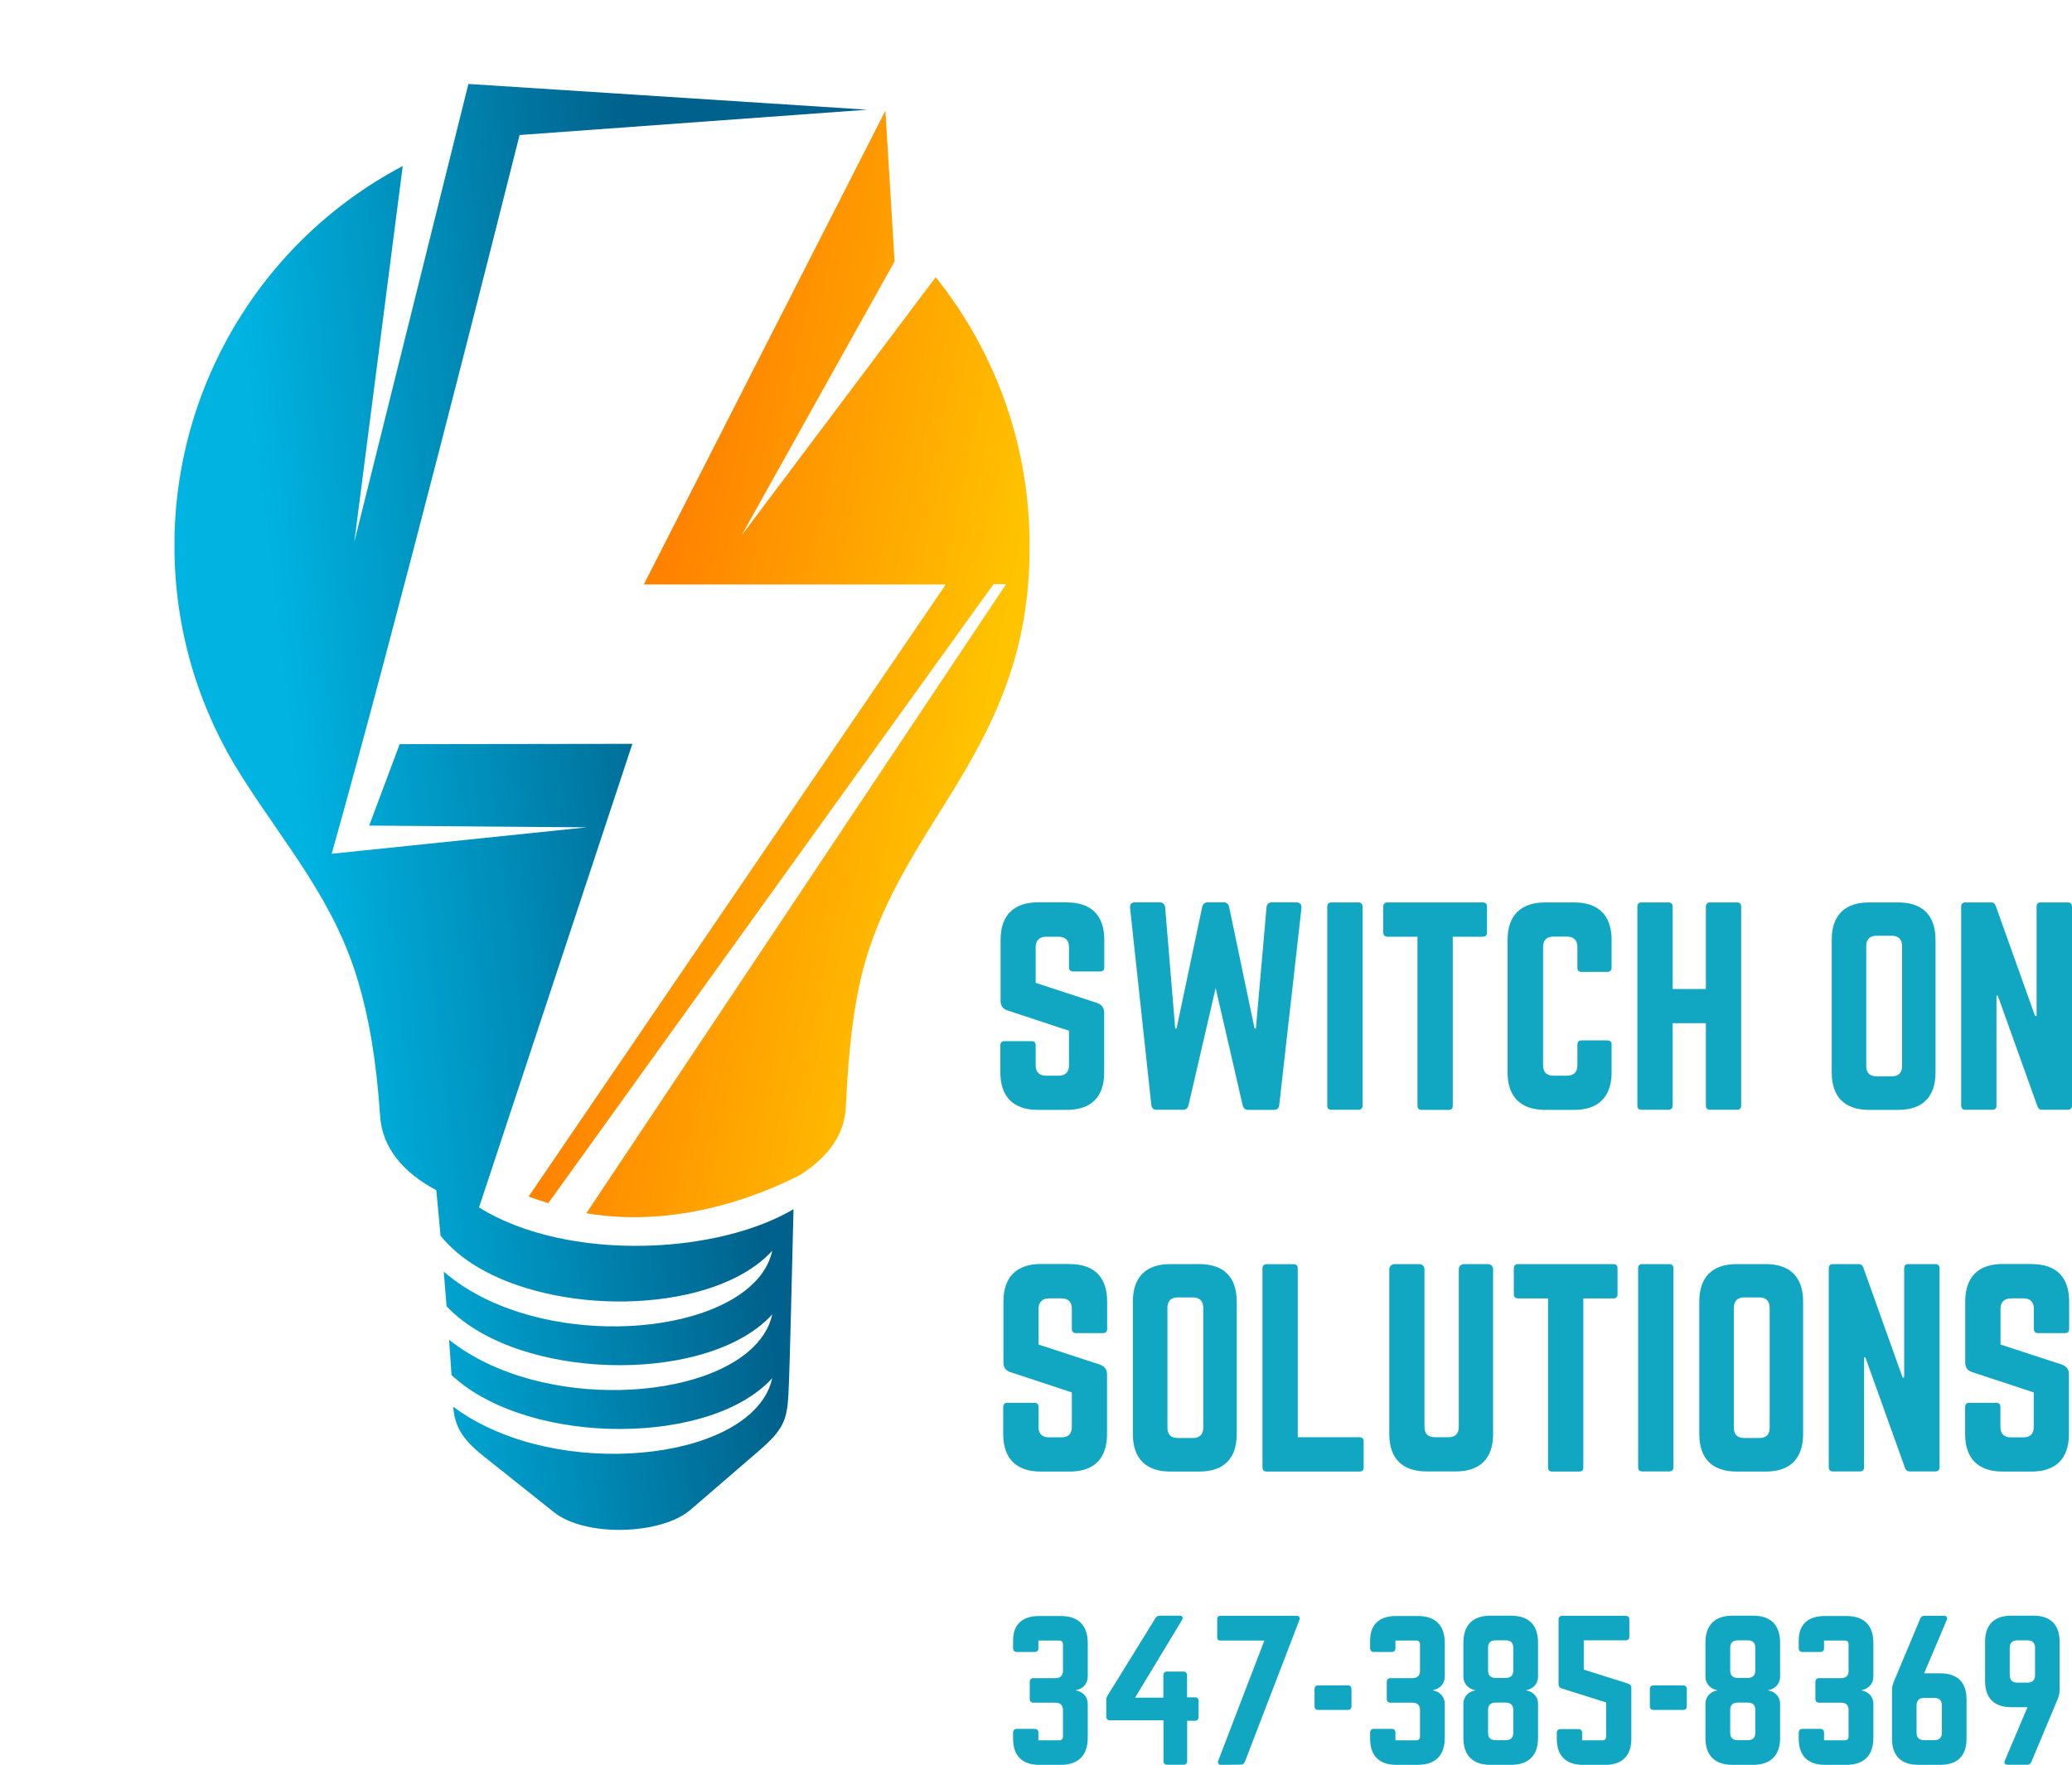
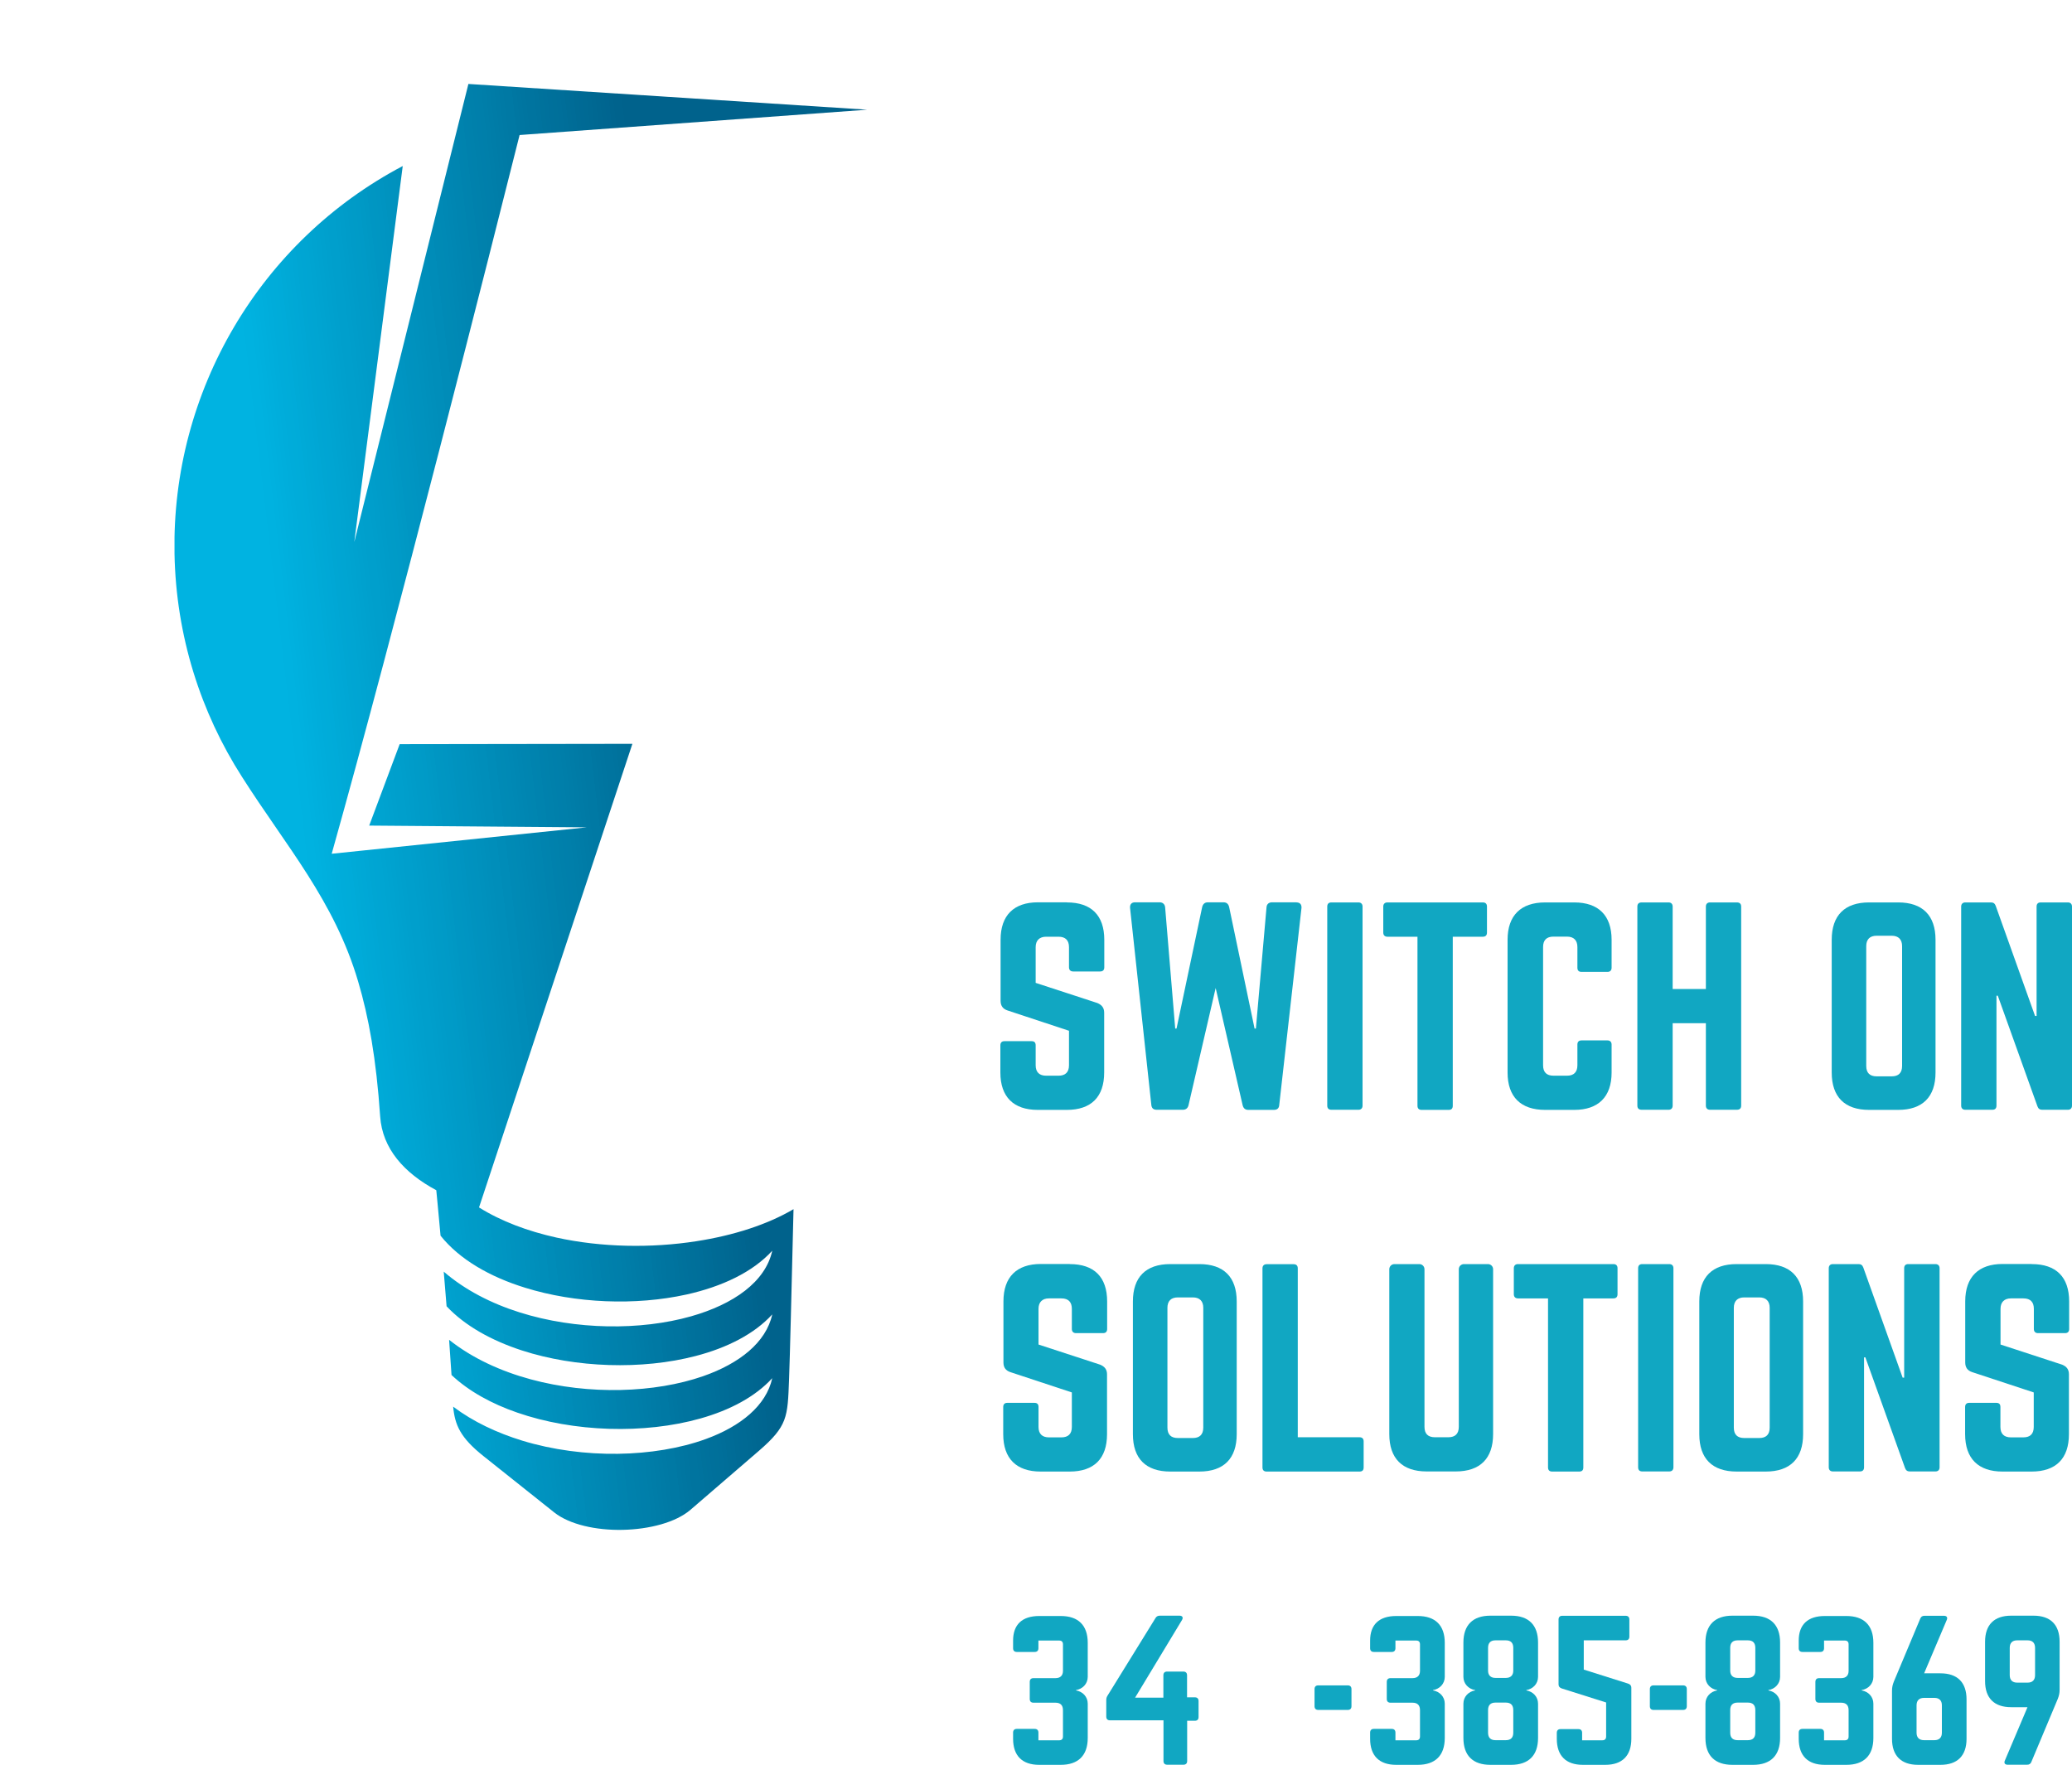
<svg xmlns="http://www.w3.org/2000/svg" id="Layer_1" viewBox="0 0 189.02 161.03">
  <defs>
    <style>.cls-1{clip-path:url(#clippath);}.cls-2{fill:none;}.cls-2,.cls-3,.cls-4,.cls-5{stroke-width:0px;}.cls-3{fill:url(#linear-gradient);}.cls-6{clip-path:url(#clippath-1);}.cls-7{clip-path:url(#clippath-4);}.cls-8{clip-path:url(#clippath-3);}.cls-9{clip-path:url(#clippath-2);}.cls-10{clip-path:url(#clippath-7);}.cls-11{clip-path:url(#clippath-8);}.cls-12{clip-path:url(#clippath-6);}.cls-13{clip-path:url(#clippath-5);}.cls-14{clip-path:url(#clippath-9);}.cls-15{clip-path:url(#clippath-10);}.cls-16{clip-path:url(#clippath-11);}.cls-4{fill:url(#linear-gradient-2);}.cls-5{fill:#11a7c2;}</style>
    <clipPath id="clippath">
      <rect class="cls-2" x="15.92" y="7.63" width="78" height="132" />
    </clipPath>
    <clipPath id="clippath-1">
      <rect class="cls-2" x="15.92" y="7.63" width="78" height="132" />
    </clipPath>
    <clipPath id="clippath-2">
      <rect class="cls-2" x="15.92" y="7.63" width="78" height="132" />
    </clipPath>
    <clipPath id="clippath-3">
      <rect class="cls-2" x="15.92" y="7.66" width="63.26" height="131.93" />
    </clipPath>
    <clipPath id="clippath-4">
      <rect class="cls-2" x="15.73" y="7.66" width="63.45" height="132" />
    </clipPath>
    <clipPath id="clippath-5">
      <path class="cls-2" d="M42.73,7.66l36.38,2.35-31.71,2.31c-2.41,9.6-11.36,45.03-17.14,65.58l23.26-2.41-19.84-.16,2.78-7.43,21.23-.03-13.99,42.3c2.03,1.27,4.45,2.17,7.06,2.75,4.1.9,8.64.98,12.79.33,3.35-.52,6.45-1.51,8.84-2.92-.2,8.11-.32,13.22-.41,15.59-.13,3.38-.12,4.19-2.76,6.47-2.22,1.92-4.01,3.46-6.23,5.37-1.35,1.16-3.77,1.78-6.19,1.83-2.41.05-4.84-.48-6.24-1.59-2.29-1.82-4.13-3.29-6.43-5.12-2.14-1.7-2.63-2.85-2.79-4.53,1.82,1.37,3.99,2.39,6.3,3.1,5.6,1.71,12.09,1.54,16.73-.14,3.2-1.16,5.53-3.06,6.08-5.56-1.54,1.69-3.86,2.92-6.56,3.68-5.1,1.44-11.56,1.25-16.71-.54-2.35-.81-4.43-1.96-5.99-3.43l-.22-3.21c2.1,1.67,4.69,2.86,7.46,3.61,5.32,1.44,11.31,1.24,15.71-.29,3.32-1.16,5.75-3.08,6.31-5.64-1.62,1.78-4.11,3.05-7,3.8-4.88,1.27-10.91,1.09-15.84-.51-2.76-.9-5.19-2.24-6.87-4.03l-.26-3.16c1.93,1.67,4.33,2.9,6.93,3.72,5.14,1.62,11.06,1.65,15.62.36,3.89-1.1,6.8-3.15,7.42-5.99-1.77,1.95-4.59,3.28-7.84,4-4.62,1.02-10.1.81-14.7-.62-3.21-.99-5.99-2.58-7.72-4.75-.23-2.53-.39-4.15-.39-4.15-2.97-1.59-4.92-3.82-5.12-6.73-.36-5.3-1.05-9.09-2.01-12.32-2.17-7.37-6.59-12.36-10.59-18.66-3.77-5.88-6.02-12.86-6.16-20.36-.29-14.86,7.84-28.54,20.82-35.38l-4.42,34.31L42.73,7.66" />
    </clipPath>
    <linearGradient id="linear-gradient" x1="-29.09" y1="328.37" x2="-26.94" y2="328.37" gradientTransform="translate(1072.92 12125.25) rotate(-.04) scale(36.61 -36.7) skewX(.04)" gradientUnits="userSpaceOnUse">
      <stop offset="0" stop-color="#00b3e1" />
      <stop offset=".25" stop-color="#00b3e1" />
      <stop offset=".25" stop-color="#00b2e0" />
      <stop offset=".26" stop-color="#00b2e0" />
      <stop offset=".26" stop-color="#00b1df" />
      <stop offset=".27" stop-color="#00b0de" />
      <stop offset=".27" stop-color="#00b0de" />
      <stop offset=".27" stop-color="#00afdd" />
      <stop offset=".28" stop-color="#00aedc" />
      <stop offset=".28" stop-color="#00aedb" />
      <stop offset=".28" stop-color="#00addb" />
      <stop offset=".29" stop-color="#00acda" />
      <stop offset=".29" stop-color="#00acd9" />
      <stop offset=".3" stop-color="#00abd9" />
      <stop offset=".3" stop-color="#00aad8" />
      <stop offset=".3" stop-color="#00aad7" />
      <stop offset=".31" stop-color="#00a9d6" />
      <stop offset=".31" stop-color="#00a8d6" />
      <stop offset=".32" stop-color="#00a7d5" />
      <stop offset=".32" stop-color="#00a7d4" />
      <stop offset=".32" stop-color="#00a6d3" />
      <stop offset=".33" stop-color="#00a5d3" />
      <stop offset=".33" stop-color="#00a5d2" />
      <stop offset=".34" stop-color="#00a4d1" />
      <stop offset=".34" stop-color="#00a3d1" />
      <stop offset=".34" stop-color="#00a3d0" />
      <stop offset=".35" stop-color="#00a2cf" />
      <stop offset=".35" stop-color="#00a1cf" />
      <stop offset=".35" stop-color="#00a1ce" />
      <stop offset=".36" stop-color="#00a0cd" />
      <stop offset=".36" stop-color="#009fcc" />
      <stop offset=".37" stop-color="#009fcc" />
      <stop offset=".37" stop-color="#009ecb" />
      <stop offset=".38" stop-color="#009dca" />
      <stop offset=".38" stop-color="#009dc9" />
      <stop offset=".38" stop-color="#009cc9" />
      <stop offset=".39" stop-color="#009bc8" />
      <stop offset=".39" stop-color="#009bc7" />
      <stop offset=".4" stop-color="#009ac7" />
      <stop offset=".4" stop-color="#0099c6" />
      <stop offset=".4" stop-color="#0099c5" />
      <stop offset=".41" stop-color="#0098c4" />
      <stop offset=".41" stop-color="#0097c4" />
      <stop offset=".41" stop-color="#0096c3" />
      <stop offset=".42" stop-color="#0096c2" />
      <stop offset=".42" stop-color="#0095c2" />
      <stop offset=".43" stop-color="#0094c1" />
      <stop offset=".43" stop-color="#0094c0" />
      <stop offset=".43" stop-color="#0093bf" />
      <stop offset=".44" stop-color="#0092bf" />
      <stop offset=".44" stop-color="#0092be" />
      <stop offset=".45" stop-color="#0091bd" />
      <stop offset=".45" stop-color="#0090bd" />
      <stop offset=".45" stop-color="#0090bc" />
      <stop offset=".46" stop-color="#008fbb" />
      <stop offset=".46" stop-color="#008eba" />
      <stop offset=".47" stop-color="#008eba" />
      <stop offset=".47" stop-color="#008db9" />
      <stop offset=".47" stop-color="#008cb8" />
      <stop offset=".48" stop-color="#008cb8" />
      <stop offset=".48" stop-color="#008bb7" />
      <stop offset=".48" stop-color="#008ab6" />
      <stop offset=".49" stop-color="#008ab5" />
      <stop offset=".49" stop-color="#0089b5" />
      <stop offset=".5" stop-color="#0088b4" />
      <stop offset=".5" stop-color="#0088b3" />
      <stop offset=".5" stop-color="#0087b3" />
      <stop offset=".51" stop-color="#0086b2" />
      <stop offset=".51" stop-color="#0085b1" />
      <stop offset=".52" stop-color="#0085b0" />
      <stop offset=".52" stop-color="#0084b0" />
      <stop offset=".52" stop-color="#0083af" />
      <stop offset=".53" stop-color="#0083ae" />
      <stop offset=".53" stop-color="#0082ae" />
      <stop offset=".53" stop-color="#0081ad" />
      <stop offset=".54" stop-color="#0081ac" />
      <stop offset=".54" stop-color="#0080ab" />
      <stop offset=".55" stop-color="#007fab" />
      <stop offset=".55" stop-color="#007faa" />
      <stop offset=".56" stop-color="#007ea9" />
      <stop offset=".56" stop-color="#007da9" />
      <stop offset=".56" stop-color="#007da8" />
      <stop offset=".57" stop-color="#007ca7" />
      <stop offset=".57" stop-color="#007ba6" />
      <stop offset=".57" stop-color="#007ba6" />
      <stop offset=".58" stop-color="#007aa5" />
      <stop offset=".58" stop-color="#0079a4" />
      <stop offset=".59" stop-color="#0079a4" />
      <stop offset=".59" stop-color="#0078a3" />
      <stop offset=".59" stop-color="#0077a2" />
      <stop offset=".6" stop-color="#0076a1" />
      <stop offset=".6" stop-color="#0076a1" />
      <stop offset=".6" stop-color="#0075a0" />
      <stop offset=".61" stop-color="#00749f" />
      <stop offset=".61" stop-color="#00749f" />
      <stop offset=".62" stop-color="#00739e" />
      <stop offset=".62" stop-color="#00729d" />
      <stop offset=".62" stop-color="#00729c" />
      <stop offset=".63" stop-color="#00719c" />
      <stop offset=".63" stop-color="#00709b" />
      <stop offset=".64" stop-color="#00709a" />
      <stop offset=".64" stop-color="#006f9a" />
      <stop offset=".65" stop-color="#006e99" />
      <stop offset=".65" stop-color="#006e98" />
      <stop offset=".65" stop-color="#006d97" />
      <stop offset=".66" stop-color="#006c97" />
      <stop offset=".66" stop-color="#006c96" />
      <stop offset=".66" stop-color="#006b95" />
      <stop offset=".67" stop-color="#006a95" />
      <stop offset=".67" stop-color="#006a94" />
      <stop offset=".68" stop-color="#006993" />
      <stop offset=".68" stop-color="#006892" />
      <stop offset=".68" stop-color="#006892" />
      <stop offset=".69" stop-color="#006791" />
      <stop offset=".69" stop-color="#006690" />
      <stop offset=".7" stop-color="#006590" />
      <stop offset=".7" stop-color="#00658f" />
      <stop offset=".7" stop-color="#00648e" />
      <stop offset=".71" stop-color="#00638d" />
      <stop offset=".71" stop-color="#00638d" />
      <stop offset=".72" stop-color="#00628c" />
      <stop offset=".75" stop-color="#00628c" />
      <stop offset="1" stop-color="#00628c" />
    </linearGradient>
    <clipPath id="clippath-6">
      <rect class="cls-2" x="15.92" y="7.63" width="78" height="132" />
    </clipPath>
    <clipPath id="clippath-7">
      <rect class="cls-2" x="15.92" y="7.63" width="78" height="132" />
    </clipPath>
    <clipPath id="clippath-8">
      <rect class="cls-2" x="15.92" y="7.63" width="78" height="132" />
    </clipPath>
    <clipPath id="clippath-9">
      <rect class="cls-2" x="48.21" y="9.95" width="45.71" height="101.14" />
    </clipPath>
    <clipPath id="clippath-10">
      <rect class="cls-2" x="48.21" y="9.95" width="45.78" height="101.14" />
    </clipPath>
    <clipPath id="clippath-11">
      <path class="cls-2" d="M80.77,10.1l.84,13.75-13.99,25.05,17.74-23.61c5.34,6.67,8.39,14.94,8.56,23.69.19,9.88-2.76,16.46-7.5,24-3.11,4.97-6.27,9.88-7.73,15.65-.83,3.27-1.28,7.08-1.53,12.39-.13,2.81-1.97,4.78-4.17,6.19-6.05,3.07-12.97,4.6-19.5,3.49l38.29-57.4h-1.15s-40.61,56.48-40.61,56.48c-.55-.19-1.25-.38-1.79-.61l38.05-55.84h-27.55l22.04-43.23" />
    </clipPath>
    <linearGradient id="linear-gradient-2" x1="-28.96" y1="328.35" x2="-26.93" y2="328.35" gradientTransform="translate(1395.8 -10548.83) rotate(-167.97) scale(32.36 -32.44) skewX(-.06)" gradientUnits="userSpaceOnUse">
      <stop offset="0" stop-color="#ffc300" />
      <stop offset=".12" stop-color="#ffc300" />
      <stop offset=".19" stop-color="#ffc300" />
      <stop offset=".2" stop-color="#ffc300" />
      <stop offset=".21" stop-color="#ffc200" />
      <stop offset=".21" stop-color="#ffc200" />
      <stop offset=".21" stop-color="#ffc100" />
      <stop offset=".22" stop-color="#ffc100" />
      <stop offset=".22" stop-color="#ffc000" />
      <stop offset=".23" stop-color="#ffc000" />
      <stop offset=".23" stop-color="#ffbf00" />
      <stop offset=".23" stop-color="#ffbf00" />
      <stop offset=".24" stop-color="#ffbe00" />
      <stop offset=".24" stop-color="#ffbd00" />
      <stop offset=".25" stop-color="#ffbd00" />
      <stop offset=".25" stop-color="#ffbc00" />
      <stop offset=".25" stop-color="#ffbc00" />
      <stop offset=".26" stop-color="#fb0" />
      <stop offset=".26" stop-color="#fb0" />
      <stop offset=".27" stop-color="#ffba00" />
      <stop offset=".27" stop-color="#ffba00" />
      <stop offset=".27" stop-color="#ffb900" />
      <stop offset=".28" stop-color="#ffb900" />
      <stop offset=".28" stop-color="#ffb800" />
      <stop offset=".28" stop-color="#ffb800" />
      <stop offset=".29" stop-color="#ffb700" />
      <stop offset=".29" stop-color="#ffb700" />
      <stop offset=".3" stop-color="#ffb600" />
      <stop offset=".3" stop-color="#ffb600" />
      <stop offset=".3" stop-color="#ffb500" />
      <stop offset=".31" stop-color="#ffb400" />
      <stop offset=".31" stop-color="#ffb400" />
      <stop offset=".32" stop-color="#ffb300" />
      <stop offset=".32" stop-color="#ffb300" />
      <stop offset=".32" stop-color="#ffb200" />
      <stop offset=".33" stop-color="#ffb200" />
      <stop offset=".33" stop-color="#ffb100" />
      <stop offset=".34" stop-color="#ffb100" />
      <stop offset=".34" stop-color="#ffb000" />
      <stop offset=".34" stop-color="#ffb000" />
      <stop offset=".35" stop-color="#ffaf00" />
      <stop offset=".35" stop-color="#ffaf00" />
      <stop offset=".35" stop-color="#ffae00" />
      <stop offset=".36" stop-color="#ffae00" />
      <stop offset=".36" stop-color="#ffad00" />
      <stop offset=".37" stop-color="#ffac00" />
      <stop offset=".37" stop-color="#ffac00" />
      <stop offset=".38" stop-color="#ffab00" />
      <stop offset=".38" stop-color="#ffab00" />
      <stop offset=".38" stop-color="#fa0" />
      <stop offset=".39" stop-color="#fa0" />
      <stop offset=".39" stop-color="#ffa900" />
      <stop offset=".4" stop-color="#ffa900" />
      <stop offset=".4" stop-color="#ffa800" />
      <stop offset=".4" stop-color="#ffa800" />
      <stop offset=".41" stop-color="#ffa700" />
      <stop offset=".41" stop-color="#ffa700" />
      <stop offset=".41" stop-color="#ffa600" />
      <stop offset=".42" stop-color="#ffa600" />
      <stop offset=".42" stop-color="orange" />
      <stop offset=".43" stop-color="#ffa400" />
      <stop offset=".43" stop-color="#ffa400" />
      <stop offset=".43" stop-color="#ffa300" />
      <stop offset=".44" stop-color="#ffa300" />
      <stop offset=".44" stop-color="#ffa200" />
      <stop offset=".45" stop-color="#ffa200" />
      <stop offset=".45" stop-color="#ffa100" />
      <stop offset=".45" stop-color="#ffa100" />
      <stop offset=".46" stop-color="#ffa000" />
      <stop offset=".46" stop-color="#ffa000" />
      <stop offset=".47" stop-color="#ff9f00" />
      <stop offset=".47" stop-color="#ff9f00" />
      <stop offset=".47" stop-color="#ff9e00" />
      <stop offset=".48" stop-color="#ff9e00" />
      <stop offset=".48" stop-color="#ff9d00" />
      <stop offset=".48" stop-color="#ff9d00" />
      <stop offset=".49" stop-color="#ff9c00" />
      <stop offset=".49" stop-color="#ff9b00" />
      <stop offset=".5" stop-color="#ff9b00" />
      <stop offset=".5" stop-color="#ff9a00" />
      <stop offset=".5" stop-color="#ff9a00" />
      <stop offset=".51" stop-color="#f90" />
      <stop offset=".51" stop-color="#f90" />
      <stop offset=".52" stop-color="#ff9800" />
      <stop offset=".52" stop-color="#ff9800" />
      <stop offset=".52" stop-color="#ff9700" />
      <stop offset=".53" stop-color="#ff9700" />
      <stop offset=".53" stop-color="#ff9600" />
      <stop offset=".53" stop-color="#ff9600" />
      <stop offset=".54" stop-color="#ff9500" />
      <stop offset=".54" stop-color="#ff9500" />
      <stop offset=".55" stop-color="#ff9400" />
      <stop offset=".55" stop-color="#ff9300" />
      <stop offset=".56" stop-color="#ff9300" />
      <stop offset=".56" stop-color="#ff9200" />
      <stop offset=".56" stop-color="#ff9200" />
      <stop offset=".57" stop-color="#ff9100" />
      <stop offset=".57" stop-color="#ff9100" />
      <stop offset=".57" stop-color="#ff9000" />
      <stop offset=".58" stop-color="#ff9000" />
      <stop offset=".58" stop-color="#ff8f00" />
      <stop offset=".59" stop-color="#ff8f00" />
      <stop offset=".59" stop-color="#ff8e00" />
      <stop offset=".59" stop-color="#ff8e00" />
      <stop offset=".6" stop-color="#ff8d00" />
      <stop offset=".6" stop-color="#ff8d00" />
      <stop offset=".6" stop-color="#ff8c00" />
      <stop offset=".61" stop-color="#ff8b00" />
      <stop offset=".61" stop-color="#ff8b00" />
      <stop offset=".62" stop-color="#ff8a00" />
      <stop offset=".62" stop-color="#ff8a00" />
      <stop offset=".62" stop-color="#ff8900" />
      <stop offset=".63" stop-color="#ff8900" />
      <stop offset=".63" stop-color="#f80" />
      <stop offset=".64" stop-color="#f80" />
      <stop offset=".64" stop-color="#ff8700" />
      <stop offset=".65" stop-color="#ff8700" />
      <stop offset=".65" stop-color="#ff8600" />
      <stop offset=".65" stop-color="#ff8600" />
      <stop offset=".66" stop-color="#ff8500" />
      <stop offset=".66" stop-color="#ff8500" />
      <stop offset=".66" stop-color="#ff8400" />
      <stop offset=".67" stop-color="#ff8300" />
      <stop offset=".67" stop-color="#ff8300" />
      <stop offset=".68" stop-color="#ff8200" />
      <stop offset=".68" stop-color="#ff8200" />
      <stop offset=".68" stop-color="#ff8100" />
      <stop offset=".69" stop-color="#ff8100" />
      <stop offset=".75" stop-color="#ff8000" />
      <stop offset="1" stop-color="#ff8000" />
    </linearGradient>
  </defs>
  <g class="cls-1">
    <g class="cls-6">
      <g class="cls-9">
        <g class="cls-8">
          <g class="cls-7">
            <g class="cls-13">
              <rect class="cls-3" x="8.13" y="4.3" width="78.76" height="138.67" transform="translate(-8.6 6.32) rotate(-6.98)" />
            </g>
          </g>
        </g>
      </g>
    </g>
  </g>
  <g class="cls-12">
    <g class="cls-10">
      <g class="cls-11">
        <g class="cls-14">
          <g class="cls-15">
            <g class="cls-16">
-               <polygon class="cls-4" points="91.95 121.13 114.55 14.5 50.21 .79 27.6 107.42 91.95 121.13" />
-             </g>
+               </g>
          </g>
        </g>
      </g>
    </g>
  </g>
  <path class="cls-5" d="M97.33,82.34c2.22,0,3.41,1.18,3.41,3.41v2.51c0,.24-.12.38-.38.38h-2.46c-.24,0-.38-.14-.38-.38v-1.84c0-.61-.31-.95-.95-.95h-1.14c-.59,0-.95.33-.95.95v3.26l5.63,1.84c.4.17.62.43.62.88v5.46c0,2.22-1.18,3.41-3.41,3.41h-2.65c-2.2,0-3.41-1.18-3.41-3.41v-2.48c0-.26.14-.38.38-.38h2.46c.26,0,.38.12.38.38v1.82c0,.64.35.95.95.95h1.14c.61,0,.95-.31.95-.95v-3.15l-5.6-1.85c-.43-.14-.64-.43-.64-.88v-5.58c0-2.22,1.21-3.41,3.41-3.41h2.65Z" />
  <path class="cls-5" d="M118.28,82.34c.31,0,.47.19.45.5l-2.03,17.98c-.02.31-.19.45-.5.45h-2.32c-.28,0-.45-.14-.52-.43l-2.46-10.69-2.48,10.71c-.07.26-.24.4-.52.4h-2.37c-.31,0-.47-.14-.5-.45l-1.94-17.98c-.02-.31.14-.5.45-.5h2.25c.28,0,.47.17.5.45l.92,11.07h.12l2.34-11.09c.07-.28.24-.43.52-.43h1.42c.28,0,.45.14.52.43l2.32,11.09h.12l.97-11.07c.02-.28.21-.45.5-.45h2.25Z" />
  <path class="cls-5" d="M123.92,82.34c.24,0,.38.14.38.38v18.16c0,.24-.14.38-.38.38h-2.46c-.26,0-.38-.14-.38-.38v-18.16c0-.24.12-.38.38-.38h2.46Z" />
  <path class="cls-5" d="M135.27,82.34c.26,0,.38.14.38.38v2.37c0,.24-.12.38-.38.38h-2.74v15.42c0,.26-.12.38-.38.38h-2.46c-.24,0-.38-.12-.38-.38v-15.42h-2.74c-.24,0-.38-.14-.38-.38v-2.37c0-.24.14-.38.38-.38h8.7Z" />
  <path class="cls-5" d="M147.02,88.3c0,.24-.14.38-.38.38h-2.36c-.26,0-.38-.14-.38-.38v-1.89c0-.61-.33-.95-.95-.95h-1.23c-.64,0-.95.33-.95.95v10.79c0,.64.33.95.95.95h1.23c.61,0,.95-.31.95-.95v-1.89c0-.24.12-.38.38-.38h2.36c.24,0,.38.14.38.38v2.55c0,2.22-1.21,3.41-3.41,3.41h-2.65c-2.22,0-3.43-1.18-3.43-3.41v-12.11c0-2.22,1.21-3.41,3.43-3.41h2.65c2.2,0,3.41,1.18,3.41,3.41v2.55Z" />
  <path class="cls-5" d="M155.62,82.72c0-.24.14-.38.38-.38h2.44c.28,0,.4.14.4.38v18.16c0,.24-.12.38-.4.38h-2.44c-.24,0-.38-.14-.38-.38v-7.52h-3.03v7.52c0,.24-.14.38-.38.38h-2.44c-.28,0-.4-.14-.4-.38v-18.16c0-.24.12-.38.4-.38h2.44c.24,0,.38.14.38.38v7.52h3.03v-7.52Z" />
  <path class="cls-5" d="M167.1,85.75c0-2.22,1.18-3.41,3.41-3.41h2.65c2.22,0,3.41,1.18,3.41,3.41v12.11c0,2.22-1.18,3.41-3.41,3.41h-2.65c-2.22,0-3.41-1.18-3.41-3.41v-12.11ZM172.57,98.21c.62,0,.95-.31.95-.95v-10.93c0-.61-.33-.95-.95-.95h-1.37c-.62,0-.95.33-.95.95v10.93c0,.64.33.95.95.95h1.37Z" />
  <path class="cls-5" d="M188.64,82.34c.24,0,.38.14.38.38v18.16c0,.24-.14.38-.38.38h-2.34c-.21,0-.35-.09-.43-.31l-3.62-10.1h-.12v10.03c0,.24-.12.38-.38.38h-2.46c-.24,0-.38-.14-.38-.38v-18.16c0-.24.14-.38.38-.38h2.34c.21,0,.35.09.43.31l3.59,10.05h.14v-9.98c0-.24.12-.38.38-.38h2.46Z" />
  <path class="cls-5" d="M97.59,115.34c2.22,0,3.41,1.18,3.41,3.41v2.51c0,.24-.12.38-.38.38h-2.46c-.24,0-.38-.14-.38-.38v-1.84c0-.61-.31-.95-.95-.95h-1.14c-.59,0-.95.33-.95.95v3.26l5.63,1.84c.4.17.62.43.62.88v5.46c0,2.22-1.18,3.41-3.41,3.41h-2.65c-2.2,0-3.41-1.18-3.41-3.41v-2.48c0-.26.14-.38.38-.38h2.46c.26,0,.38.12.38.38v1.82c0,.64.35.95.95.95h1.14c.61,0,.95-.31.95-.95v-3.15l-5.6-1.85c-.43-.14-.64-.43-.64-.88v-5.58c0-2.22,1.21-3.41,3.41-3.41h2.65Z" />
  <path class="cls-5" d="M103.35,118.75c0-2.22,1.18-3.41,3.41-3.41h2.65c2.22,0,3.41,1.18,3.41,3.41v12.11c0,2.22-1.18,3.41-3.41,3.41h-2.65c-2.22,0-3.41-1.18-3.41-3.41v-12.11ZM108.82,131.21c.61,0,.95-.31.95-.95v-10.93c0-.61-.33-.95-.95-.95h-1.37c-.62,0-.95.33-.95.95v10.93c0,.64.33.95.95.95h1.37Z" />
  <path class="cls-5" d="M118.39,131.14h5.63c.26,0,.38.14.38.38v2.37c0,.26-.12.38-.38.38h-8.47c-.24,0-.38-.12-.38-.38v-18.16c0-.24.14-.38.38-.38h2.46c.26,0,.38.14.38.38v15.42Z" />
  <path class="cls-5" d="M135.74,115.34c.26,0,.47.21.47.47v15.04c0,2.22-1.18,3.41-3.41,3.41h-2.65c-2.22,0-3.41-1.18-3.41-3.41v-15.04c0-.26.21-.47.47-.47h2.27c.26,0,.47.21.47.47v14.38c0,.64.33.95.95.95h1.23c.61,0,.95-.31.95-.95v-14.38c0-.26.21-.47.47-.47h2.18Z" />
-   <path class="cls-5" d="M147.18,115.34c.26,0,.38.14.38.38v2.37c0,.24-.12.38-.38.38h-2.74v15.42c0,.26-.12.38-.38.38h-2.46c-.24,0-.38-.12-.38-.38v-15.42h-2.74c-.24,0-.38-.14-.38-.38v-2.37c0-.24.14-.38.38-.38h8.7Z" />
+   <path class="cls-5" d="M147.18,115.34c.26,0,.38.14.38.38v2.37c0,.24-.12.38-.38.38h-2.74v15.42c0,.26-.12.38-.38.38h-2.46c-.24,0-.38-.12-.38-.38v-15.42h-2.74c-.24,0-.38-.14-.38-.38v-2.37c0-.24.14-.38.38-.38Z" />
  <path class="cls-5" d="M152.28,115.34c.24,0,.38.14.38.38v18.16c0,.24-.14.38-.38.38h-2.46c-.26,0-.38-.14-.38-.38v-18.16c0-.24.12-.38.38-.38h2.46Z" />
  <path class="cls-5" d="M155.02,118.75c0-2.22,1.18-3.41,3.41-3.41h2.65c2.22,0,3.41,1.18,3.41,3.41v12.11c0,2.22-1.18,3.41-3.41,3.41h-2.65c-2.22,0-3.41-1.18-3.41-3.41v-12.11ZM160.49,131.21c.62,0,.95-.31.95-.95v-10.93c0-.61-.33-.95-.95-.95h-1.37c-.61,0-.95.33-.95.95v10.93c0,.64.33.95.95.95h1.37Z" />
  <path class="cls-5" d="M176.56,115.34c.24,0,.38.14.38.38v18.16c0,.24-.14.38-.38.38h-2.34c-.21,0-.35-.09-.43-.31l-3.62-10.1h-.12v10.03c0,.24-.12.38-.38.38h-2.46c-.24,0-.38-.14-.38-.38v-18.16c0-.24.14-.38.38-.38h2.34c.21,0,.35.09.43.31l3.59,10.05h.14v-9.98c0-.24.12-.38.38-.38h2.46Z" />
  <path class="cls-5" d="M185.35,115.34c2.22,0,3.41,1.18,3.41,3.41v2.51c0,.24-.12.38-.38.38h-2.46c-.24,0-.38-.14-.38-.38v-1.84c0-.61-.31-.95-.95-.95h-1.14c-.59,0-.95.33-.95.95v3.26l5.63,1.84c.4.17.61.43.61.88v5.46c0,2.22-1.18,3.41-3.41,3.41h-2.65c-2.2,0-3.41-1.18-3.41-3.41v-2.48c0-.26.14-.38.38-.38h2.46c.26,0,.38.12.38.38v1.82c0,.64.35.95.95.95h1.14c.62,0,.95-.31.95-.95v-3.15l-5.61-1.85c-.43-.14-.64-.43-.64-.88v-5.58c0-2.22,1.21-3.41,3.41-3.41h2.65Z" />
  <path class="cls-5" d="M99.23,153c0,.63-.46,1.11-1.07,1.21v.03c.61.1,1.07.58,1.07,1.21v3.13c0,1.6-.87,2.45-2.46,2.45h-1.97c-1.55,0-2.38-.83-2.38-2.38v-.56c0-.22.12-.34.34-.34h1.63c.22,0,.34.12.34.34v.7h1.9c.22,0,.34-.12.34-.34v-2.41c0-.44-.22-.68-.68-.68h-2.01c-.22,0-.34-.12-.34-.34v-1.56c0-.22.12-.34.34-.34h2.01c.44,0,.68-.24.68-.66v-2.43c0-.22-.12-.34-.34-.34h-1.9v.7c0,.22-.12.34-.34.34h-1.63c-.22,0-.34-.12-.34-.34v-.7c0-1.46.83-2.24,2.38-2.24h1.97c1.6,0,2.46.85,2.46,2.45v3.13Z" />
  <path class="cls-5" d="M109,154.87c.22,0,.34.12.34.34v1.46c0,.22-.12.34-.34.34h-.7v3.67c0,.22-.12.34-.34.34h-1.48c-.22,0-.34-.12-.34-.34v-3.71h-4.88c-.22,0-.34-.12-.34-.34v-1.51c0-.15.03-.27.12-.41l4.37-7.07c.08-.15.22-.22.41-.22h1.78c.27,0,.37.17.22.41l-4.27,7.07h2.58v-2.04c0-.22.12-.34.34-.34h1.48c.22,0,.34.12.34.34v2.01h.7Z" />
-   <path class="cls-5" d="M118.28,147.43c.27,0,.34.17.25.41l-4.96,12.9c-.07.19-.19.27-.39.27l-1.77.02c-.25,0-.36-.15-.27-.39l4.2-10.95h-4.03c-.17,0-.27-.1-.27-.27v-1.7c0-.19.1-.27.27-.29h6.97Z" />
  <path class="cls-5" d="M119.92,154.12c0-.22.12-.34.34-.34h2.69c.22,0,.34.12.34.34v1.56c0,.22-.12.34-.34.34h-2.69c-.22,0-.34-.12-.34-.34v-1.56Z" />
  <path class="cls-5" d="M131.8,153c0,.63-.46,1.11-1.07,1.21v.03c.61.1,1.07.58,1.07,1.21v3.13c0,1.6-.87,2.45-2.46,2.45h-1.97c-1.55,0-2.38-.83-2.38-2.38v-.56c0-.22.12-.34.34-.34h1.63c.22,0,.34.12.34.34v.7h1.9c.22,0,.34-.12.34-.34v-2.41c0-.44-.22-.68-.68-.68h-2.01c-.22,0-.34-.12-.34-.34v-1.56c0-.22.12-.34.34-.34h2.01c.44,0,.68-.24.68-.66v-2.43c0-.22-.12-.34-.34-.34h-1.9v.7c0,.22-.12.34-.34.34h-1.63c-.22,0-.34-.12-.34-.34v-.7c0-1.46.83-2.24,2.38-2.24h1.97c1.6,0,2.46.85,2.46,2.45v3.13Z" />
  <path class="cls-5" d="M140.31,153c0,.63-.46,1.11-1.07,1.21v.03c.61.1,1.07.58,1.07,1.21v3.13c0,1.6-.87,2.45-2.46,2.45h-1.89c-1.6,0-2.46-.85-2.46-2.45v-3.13c0-.63.46-1.11,1.07-1.21v-.03c-.61-.1-1.07-.58-1.07-1.21v-3.13c0-1.6.87-2.45,2.46-2.45h1.89c1.6,0,2.46.85,2.46,2.45v3.13ZM138.05,150.35c0-.44-.22-.68-.68-.68h-.94c-.46,0-.68.24-.68.68v2.09c0,.42.24.66.68.66h.94c.44,0,.68-.24.68-.66v-2.09ZM138.05,156.03c0-.44-.22-.68-.68-.68h-.94c-.46,0-.68.24-.68.68v2.07c0,.46.24.68.68.68h.94c.44,0,.68-.22.68-.68v-2.07Z" />
  <path class="cls-5" d="M148.3,147.43c.22,0,.34.12.34.34v1.56c0,.22-.12.34-.34.34h-3.82v2.67l4.05,1.28c.2.07.29.19.29.37v4.66c0,1.55-.83,2.38-2.38,2.38h-2.04c-1.55,0-2.38-.83-2.38-2.38v-.54c0-.22.12-.34.34-.34h1.63c.22,0,.34.12.34.34v.68h1.85c.22,0,.34-.12.34-.34v-3.11l-4.05-1.28c-.2-.07-.29-.19-.29-.37v-5.92c0-.22.12-.34.34-.34h5.78Z" />
  <path class="cls-5" d="M150.51,154.12c0-.22.12-.34.34-.34h2.69c.22,0,.34.12.34.34v1.56c0,.22-.12.34-.34.34h-2.69c-.22,0-.34-.12-.34-.34v-1.56Z" />
  <path class="cls-5" d="M162.39,153c0,.63-.46,1.11-1.07,1.21v.03c.61.1,1.07.58,1.07,1.21v3.13c0,1.6-.87,2.45-2.46,2.45h-1.89c-1.6,0-2.46-.85-2.46-2.45v-3.13c0-.63.46-1.11,1.07-1.21v-.03c-.61-.1-1.07-.58-1.07-1.21v-3.13c0-1.6.87-2.45,2.46-2.45h1.89c1.6,0,2.46.85,2.46,2.45v3.13ZM160.13,150.35c0-.44-.22-.68-.68-.68h-.93c-.46,0-.68.24-.68.68v2.09c0,.42.24.66.68.66h.93c.44,0,.68-.24.68-.66v-2.09ZM160.13,156.03c0-.44-.22-.68-.68-.68h-.93c-.46,0-.68.24-.68.68v2.07c0,.46.24.68.68.68h.93c.44,0,.68-.22.68-.68v-2.07Z" />
  <path class="cls-5" d="M170.9,153c0,.63-.46,1.11-1.07,1.21v.03c.61.1,1.07.58,1.07,1.21v3.13c0,1.6-.87,2.45-2.46,2.45h-1.97c-1.55,0-2.38-.83-2.38-2.38v-.56c0-.22.12-.34.34-.34h1.63c.22,0,.34.12.34.34v.7h1.9c.22,0,.34-.12.34-.34v-2.41c0-.44-.22-.68-.68-.68h-2.01c-.22,0-.34-.12-.34-.34v-1.56c0-.22.12-.34.34-.34h2.01c.44,0,.68-.24.68-.66v-2.43c0-.22-.12-.34-.34-.34h-1.9v.7c0,.22-.12.34-.34.34h-1.63c-.22,0-.34-.12-.34-.34v-.7c0-1.46.83-2.24,2.38-2.24h1.97c1.6,0,2.46.85,2.46,2.45v3.13Z" />
  <path class="cls-5" d="M177.02,152.68c1.55,0,2.38.83,2.38,2.38v3.59c0,1.55-.83,2.38-2.38,2.38h-2.04c-1.55,0-2.38-.83-2.38-2.38v-4.37c0-.32.05-.54.17-.85l2.41-5.75c.07-.17.19-.25.39-.25h1.77c.25,0,.36.15.25.39l-2.06,4.86h1.48ZM176.47,158.78c.44,0,.68-.24.68-.68v-2.5c0-.44-.24-.68-.68-.68h-.95c-.44,0-.68.24-.68.68v2.5c0,.44.24.68.68.68h.95Z" />
  <path class="cls-5" d="M183.47,155.77c-1.55,0-2.38-.83-2.38-2.38v-3.59c0-1.55.83-2.38,2.38-2.38h2.04c1.55,0,2.38.83,2.38,2.38v4.37c0,.32-.05.54-.17.85l-2.41,5.75c-.07.17-.19.25-.39.25h-1.77c-.25,0-.36-.15-.25-.39l2.06-4.86h-1.48ZM184.02,149.67c-.44,0-.68.24-.68.68v2.5c0,.44.24.68.68.68h.95c.44,0,.68-.24.68-.68v-2.5c0-.44-.24-.68-.68-.68h-.95Z" />
</svg>